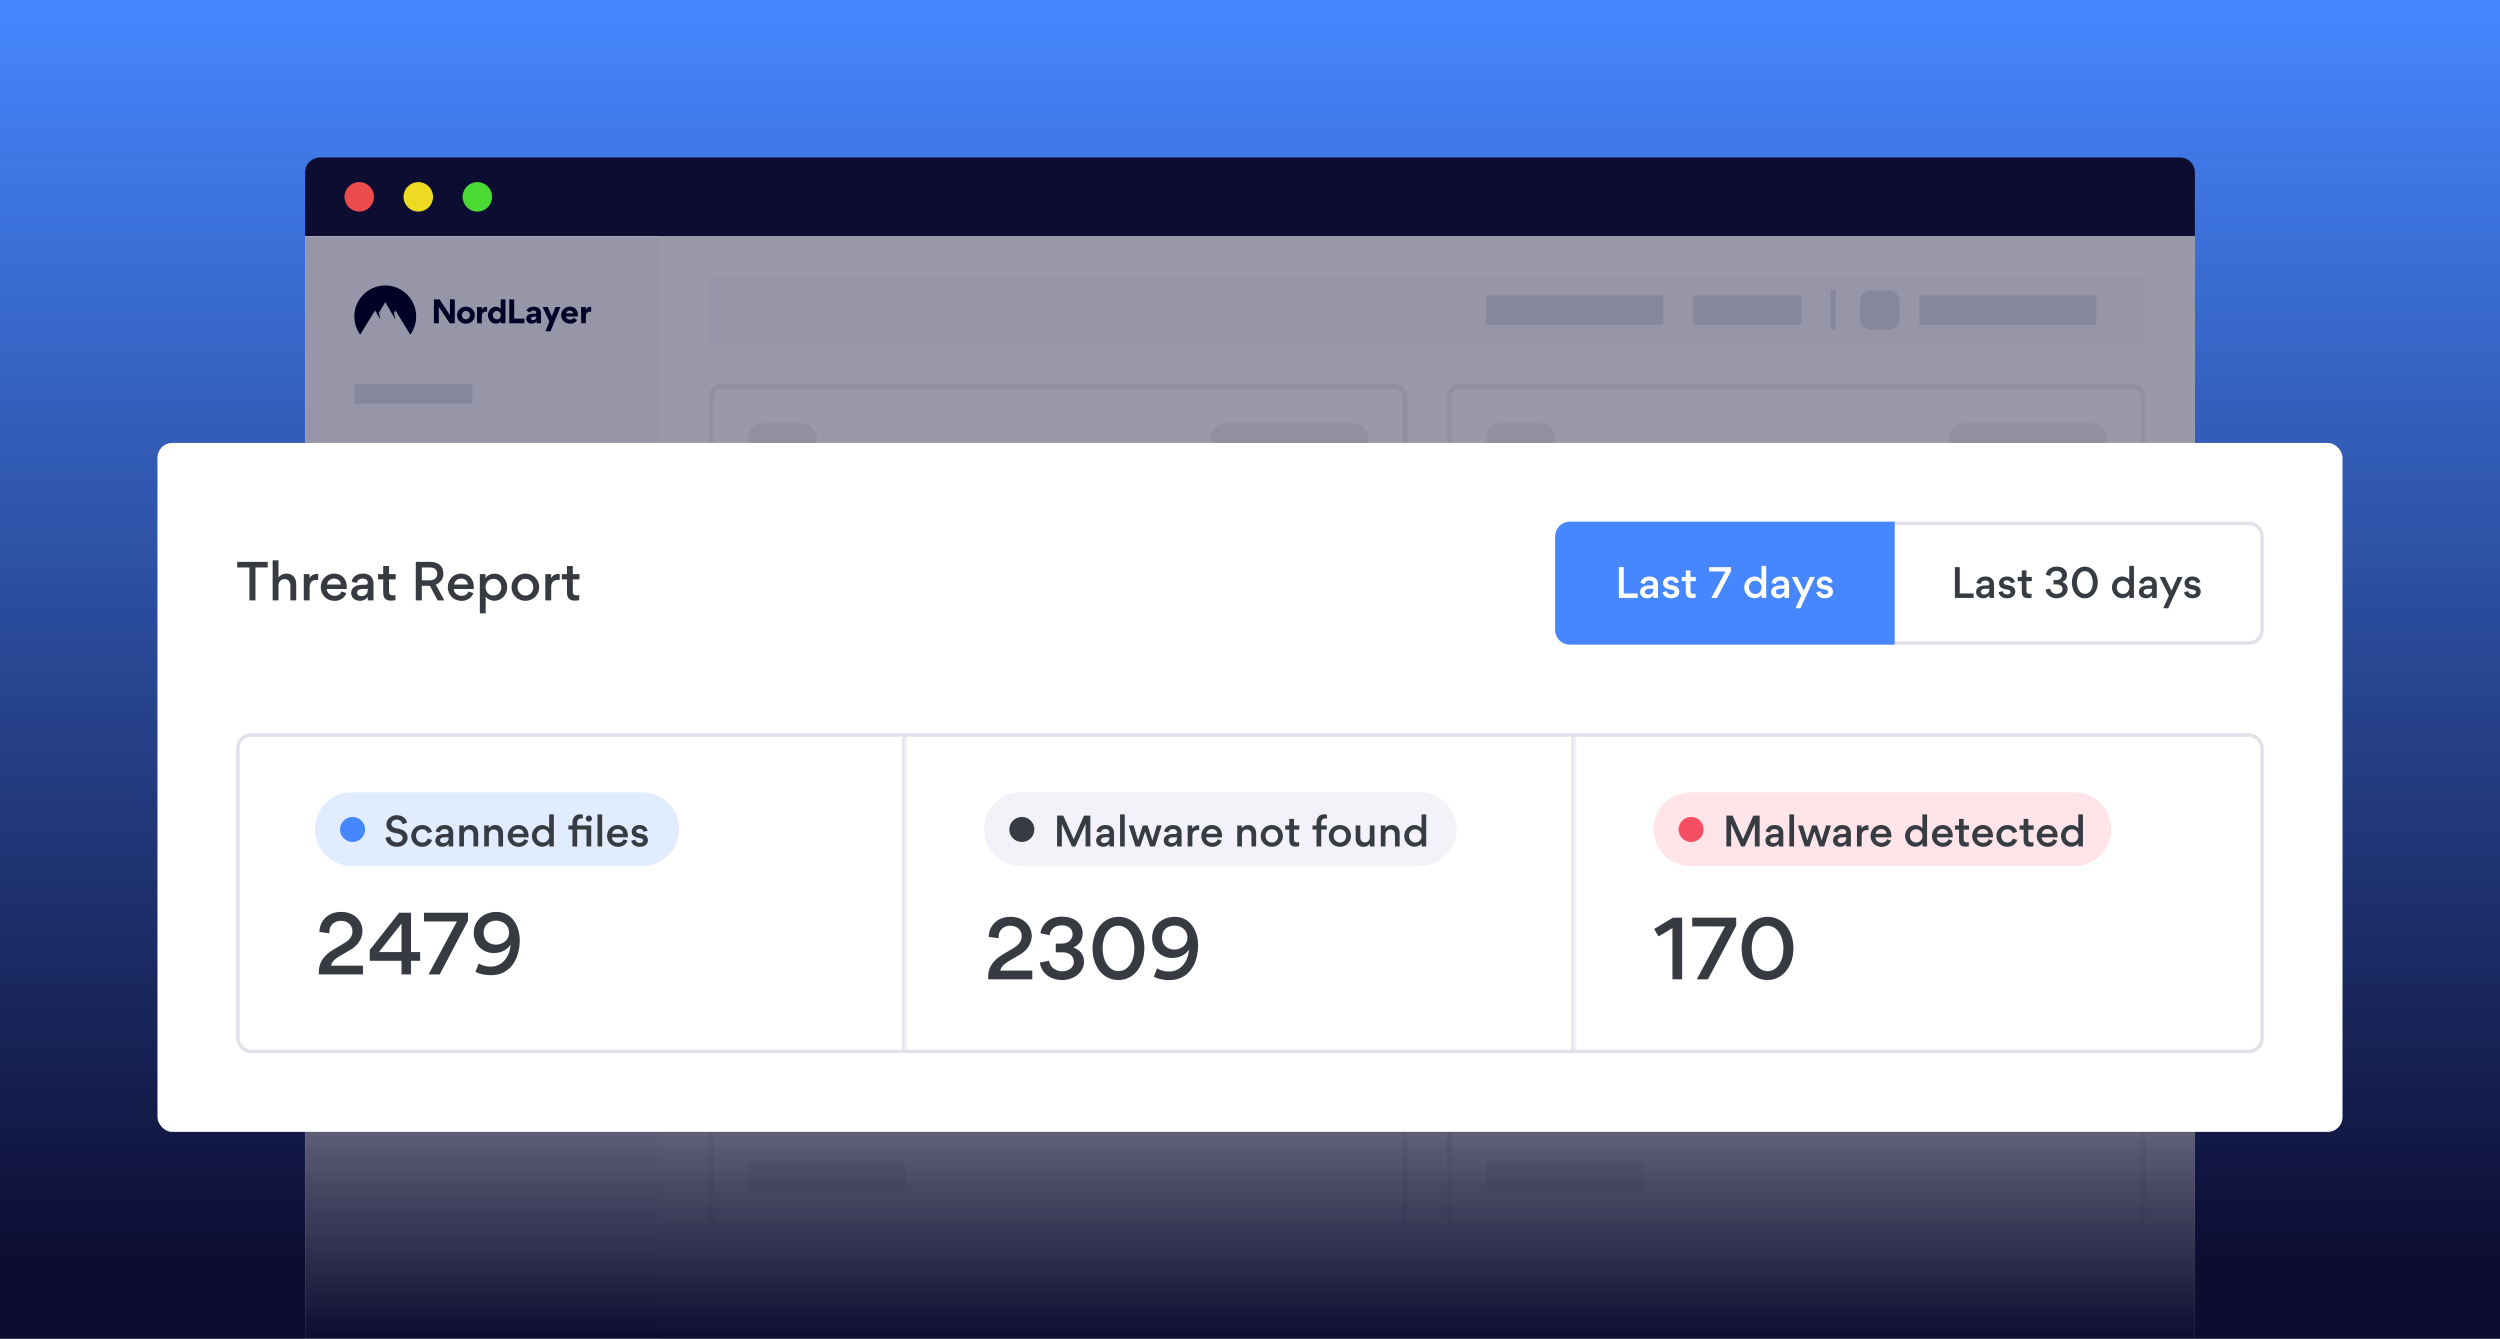
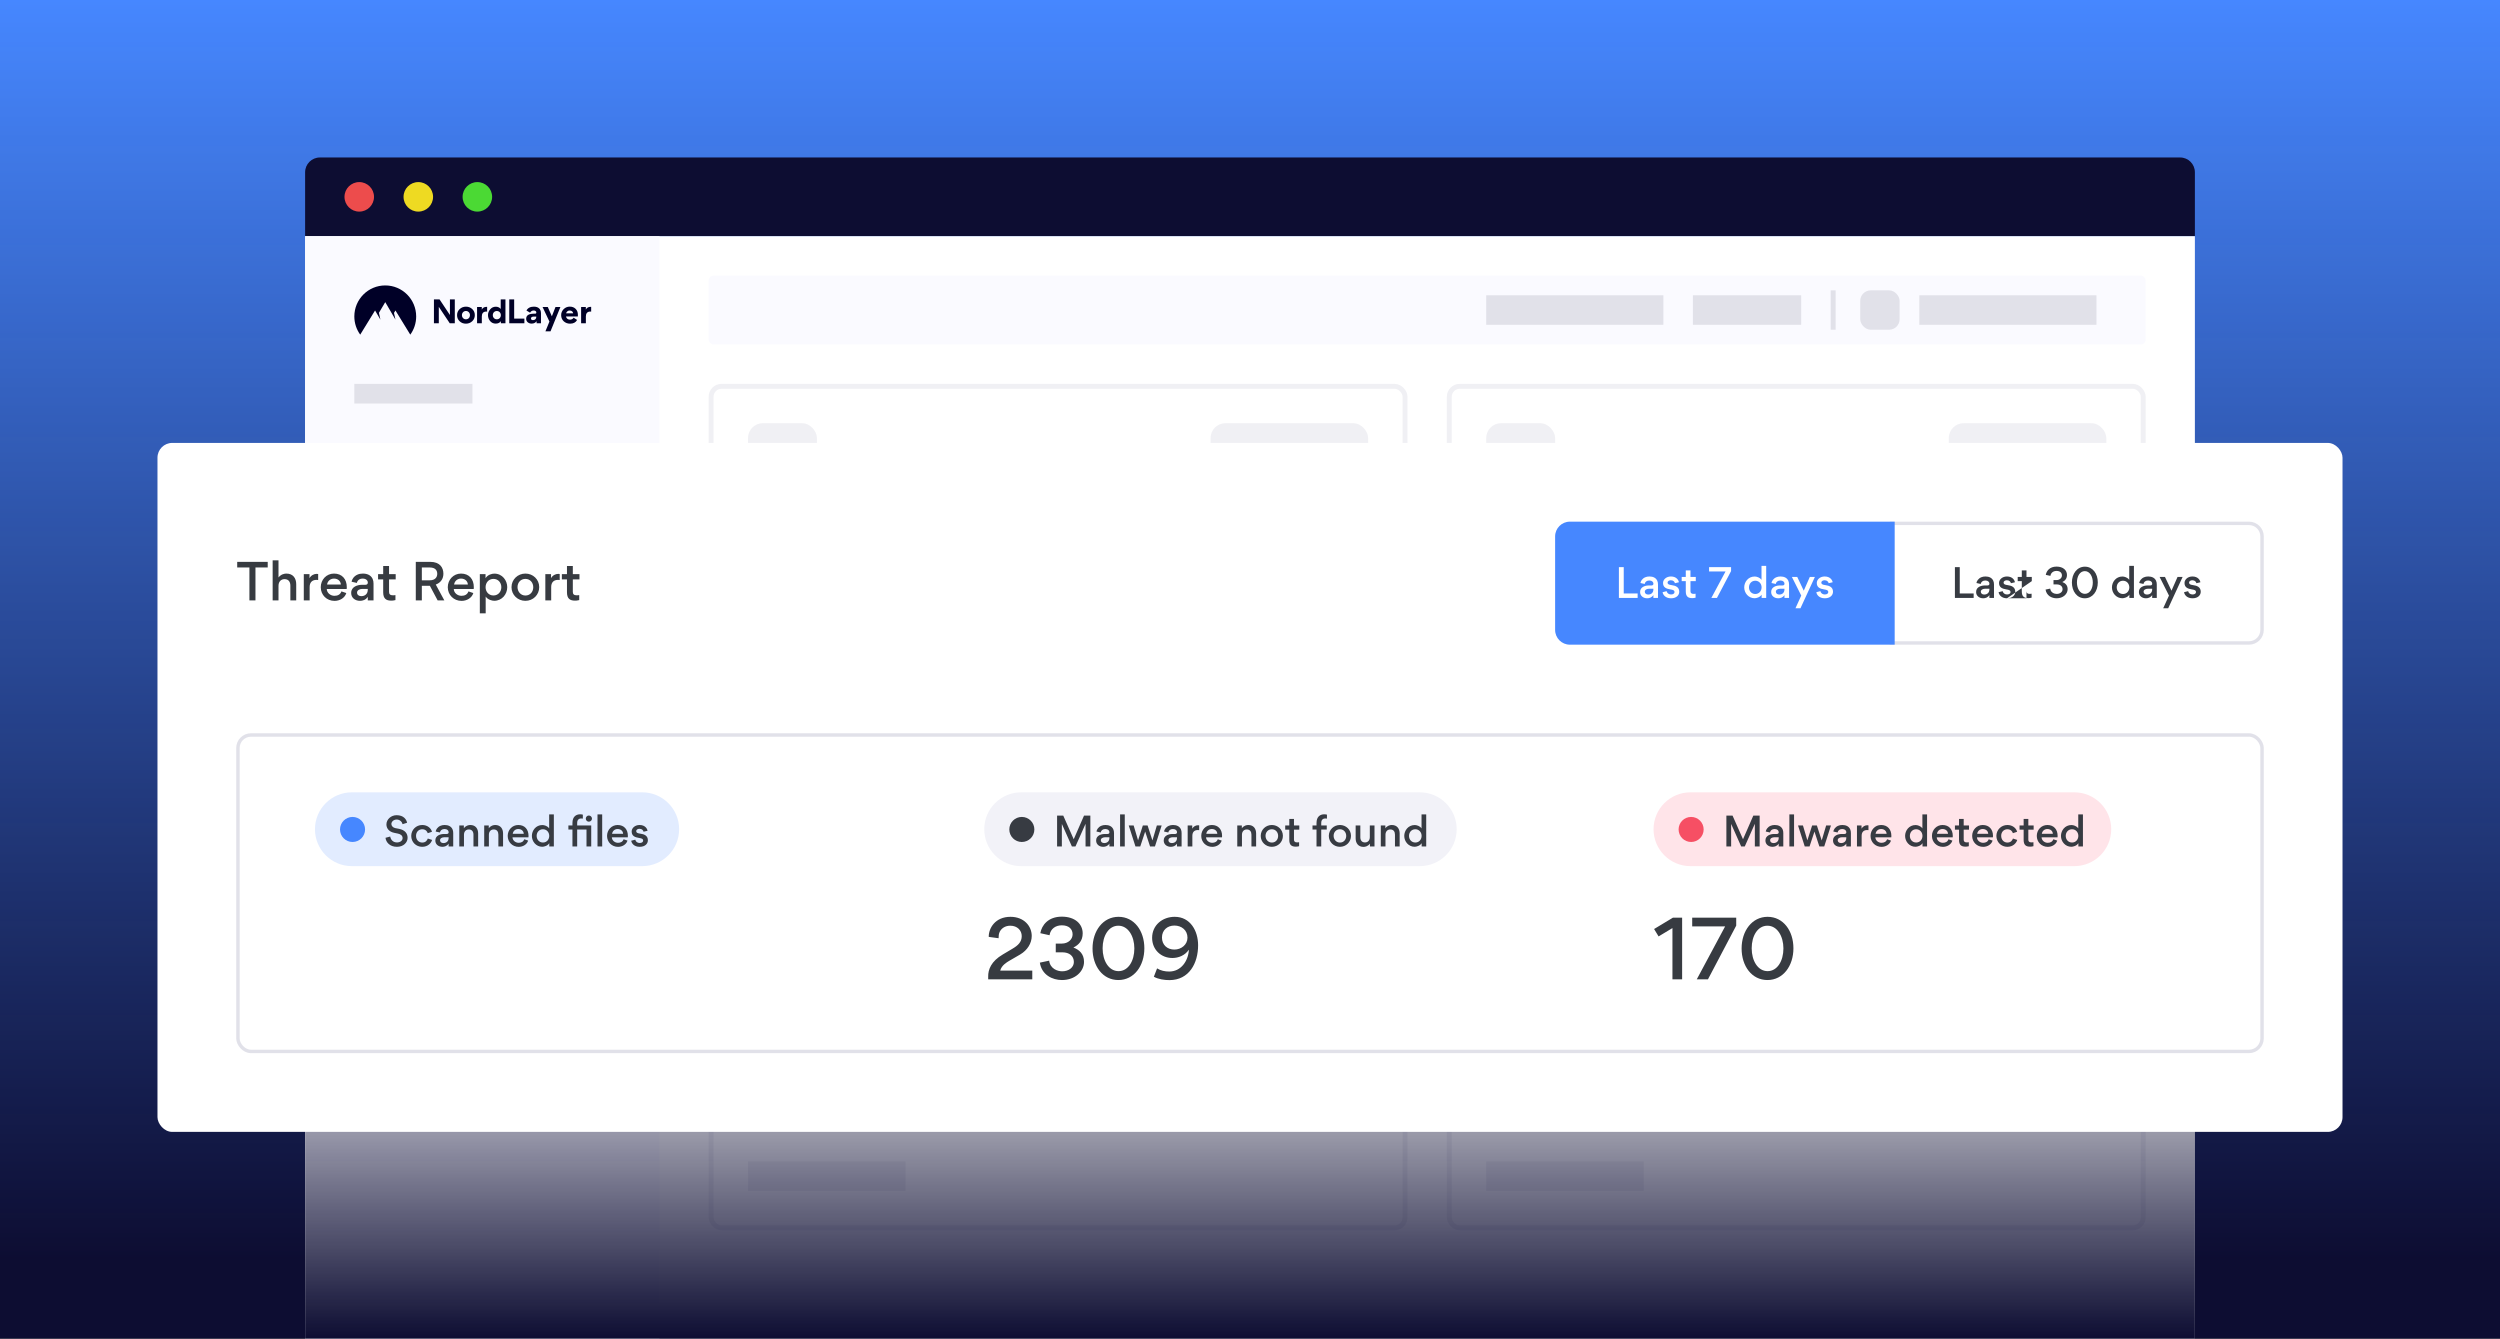
<svg xmlns="http://www.w3.org/2000/svg" width="508" height="272" viewBox="0 0 508 272" fill="none">
  <rect x="0" y="0" width="508" height="272" fill="#333333" stroke="none" />
  <g clip-path="url(#clip0_1778_3932)">
    <rect width="508" height="272" fill="#0D0D32" />
    <rect width="508" height="256" fill="url(#paint0_linear_1778_3932)" />
    <path d="M62 35C62 33.343 63.343 32 65 32H443C444.657 32 446 33.343 446 35V48H62V35Z" fill="#0D0D32" />
    <circle cx="73" cy="40" r="3" fill="#ED4C4C" />
    <circle cx="85" cy="40" r="3" fill="#EEDA22" />
    <circle cx="97" cy="40" r="3" fill="#4BD934" />
    <rect width="384" height="224" transform="translate(62 48)" fill="white" />
    <rect x="144" y="56" width="292" height="14" rx="1" fill="#FAFAFF" />
    <rect x="344" y="60" width="22" height="6" fill="#E1E1E9" />
    <rect x="390" y="60" width="36" height="6" fill="#E1E1E9" />
    <rect x="302" y="60" width="36" height="6" fill="#E1E1E9" />
    <line x1="372.5" y1="59" x2="372.5" y2="67" stroke="#E1E1E9" />
    <rect x="378" y="59" width="8" height="8" rx="2.129" fill="#E1E1E9" />
    <rect x="62" y="48" width="72" height="224" fill="#FAFAFF" />
    <path fill-rule="evenodd" clip-rule="evenodd" d="M124 93H72V92H124V93Z" fill="#E1E1E9" />
    <rect x="72" y="78" width="24" height="4" fill="#E1E1E9" />
    <rect x="72" y="103" width="52" height="4" fill="#E1E1E9" />
    <rect x="72" y="115.73" width="52" height="4" fill="#E1E1E9" />
    <rect x="72" y="128.46" width="52" height="4" fill="#E1E1E9" />
    <rect x="72" y="141.19" width="52" height="4" fill="#E1E1E9" />
    <rect x="72" y="153.92" width="52" height="4" fill="#E1E1E9" />
    <rect x="72" y="166.65" width="52" height="4" fill="#E1E1E9" />
    <rect x="72" y="179.38" width="52" height="4" fill="#E1E1E9" />
    <rect x="72" y="192.11" width="52" height="4" fill="#E1E1E9" />
    <path fill-rule="evenodd" clip-rule="evenodd" d="M73.196 68C72.444 66.961 72 65.683 72 64.301C72 60.821 74.813 58 78.283 58C81.754 58 84.567 60.821 84.567 64.301C84.567 65.683 84.123 66.961 83.371 68L80.353 63.086L80.061 63.579L80.357 64.951L78.283 61.393L77.001 63.565L77.299 64.951L76.212 63.088L73.196 68Z" fill="#000027" />
    <path d="M112.138 64.275L112.874 62.387H113.871L111.865 67.323H110.832L111.643 65.341L110.25 62.387H111.314L112.138 64.275ZM94.689 62.312C95.19 62.312 95.617 62.479 95.964 62.808C96.31 63.136 96.483 63.539 96.483 64.028C96.483 64.524 96.311 64.939 95.958 65.273C95.605 65.602 95.177 65.769 94.676 65.769C94.168 65.769 93.741 65.608 93.394 65.279C93.048 64.951 92.875 64.541 92.875 64.046C92.875 63.557 93.049 63.142 93.401 62.813C93.754 62.479 94.187 62.312 94.689 62.312ZM115.78 62.306C116.269 62.306 116.666 62.46 116.969 62.764C117.272 63.067 117.427 63.471 117.427 63.96C117.427 64.115 117.42 64.232 117.414 64.307C117.414 64.307 115.036 64.307 115.013 64.307C115.068 64.709 115.415 64.957 115.829 64.957C116.12 64.957 116.418 64.802 116.566 64.561L117.266 65.019C116.987 65.52 116.517 65.769 115.842 65.769C115.328 65.769 114.901 65.607 114.548 65.285C114.202 64.957 114.028 64.542 114.028 64.034C114.028 63.557 114.202 63.154 114.542 62.813C114.889 62.473 115.304 62.306 115.78 62.306ZM102.707 65.694H101.772V65.273H101.76C101.543 65.595 101.196 65.756 100.732 65.756C100.268 65.756 99.891 65.589 99.6 65.248C99.309 64.907 99.16 64.499 99.16 64.034C99.16 63.594 99.309 63.197 99.612 62.851C99.916 62.498 100.293 62.324 100.745 62.324C101.16 62.324 101.488 62.474 101.735 62.765H101.748V60.844H102.707V65.694ZM108.491 62.312C109.364 62.312 109.927 62.776 109.927 63.644V65.694H109.036V65.285L109.023 65.279C108.801 65.595 108.473 65.756 108.033 65.756C107.724 65.756 107.458 65.67 107.241 65.49C107.025 65.311 106.919 65.069 106.919 64.772V64.759C106.919 64.368 107.111 64.084 107.408 63.941C107.711 63.799 108.021 63.743 108.393 63.743H108.72C108.893 63.743 108.98 63.662 108.98 63.501C108.98 63.272 108.794 63.093 108.448 63.093C108.12 63.093 107.878 63.241 107.711 63.538L106.975 63.099C107.259 62.572 107.767 62.312 108.491 62.312ZM91.425 64.009V60.844H92.415V65.694H91.394L89.165 62.349V65.694H88.175V60.844H89.32L91.425 64.009ZM98.983 62.36V63.321C98.925 63.313 98.866 63.309 98.804 63.309C98.178 63.309 97.906 63.7 97.906 64.295V65.694H96.94V62.387H97.899V62.895H97.906C98.049 62.591 98.401 62.349 98.841 62.349C98.896 62.349 98.944 62.352 98.983 62.36ZM104.479 64.74H106.554V65.694H103.483V60.844H104.479V64.74ZM120.125 62.36V63.321C120.067 63.313 120.008 63.309 119.945 63.309C119.32 63.309 119.048 63.7 119.048 64.295V65.694H118.082V62.387H119.041V62.895H119.048C119.191 62.591 119.543 62.349 119.982 62.349C120.038 62.349 120.085 62.352 120.125 62.36ZM108.393 64.338C108.114 64.338 107.891 64.468 107.891 64.716C107.891 64.939 108.064 65.05 108.312 65.05C108.726 65.05 108.974 64.778 108.974 64.412V64.338H108.393ZM94.677 63.191C94.448 63.191 94.255 63.273 94.101 63.434C93.946 63.588 93.865 63.793 93.865 64.034C93.865 64.282 93.946 64.486 94.101 64.647C94.255 64.802 94.454 64.883 94.683 64.883C95.147 64.883 95.493 64.53 95.493 64.034C95.493 63.793 95.412 63.588 95.258 63.434C95.103 63.273 94.906 63.191 94.677 63.191ZM100.955 63.197C100.491 63.197 100.139 63.545 100.139 64.034C100.139 64.282 100.219 64.486 100.374 64.647C100.529 64.802 100.726 64.883 100.955 64.883C101.184 64.883 101.382 64.802 101.537 64.647C101.692 64.486 101.772 64.282 101.772 64.034C101.772 63.545 101.419 63.197 100.955 63.197ZM115.755 63.093C115.557 63.093 115.39 63.154 115.26 63.284C115.13 63.408 115.056 63.539 115.037 63.669H116.461C116.436 63.378 116.194 63.093 115.755 63.093Z" fill="#000027" />
    <g opacity="0.5">
      <rect x="144.5" y="78.5" width="141" height="81" rx="2.119" stroke="#E1E1E9" />
      <path d="M152 108H278" stroke="#E1E1E9" />
      <rect x="152" y="86" width="14" height="14" rx="3" fill="#E1E1E9" />
      <rect x="246" y="86" width="32" height="14" rx="3" fill="#E1E1E9" />
    </g>
    <g opacity="0.5">
      <rect x="294.5" y="78.5" width="141" height="81" rx="2.119" stroke="#E1E1E9" />
      <path d="M302 108H428" stroke="#E1E1E9" />
      <rect x="302" y="86" width="14" height="14" rx="3" fill="#E1E1E9" />
      <rect x="396" y="86" width="32" height="14" rx="3" fill="#E1E1E9" />
    </g>
    <g opacity="0.5">
      <rect x="144.5" y="168.5" width="141" height="81" rx="2.119" stroke="#E1E1E9" />
      <path d="M152 228H278" stroke="#E1E1E9" />
      <rect x="152" y="236" width="32" height="6" fill="#E1E1E9" />
    </g>
    <g opacity="0.5">
      <rect x="294.5" y="168.5" width="141" height="81" rx="2.119" stroke="#E1E1E9" />
      <path d="M302 228H428" stroke="#E1E1E9" />
      <rect x="302" y="236" width="32" height="6" fill="#E1E1E9" />
    </g>
-     <rect x="62" y="48" width="384" height="224" fill="#000027" fill-opacity="0.4" />
    <rect x="62" y="200" width="384" height="72" fill="url(#paint1_linear_1778_3932)" />
  </g>
  <rect x="32" y="90" width="444" height="140" rx="3" fill="white" />
  <rect x="48.35" y="149.35" width="411.3" height="64.3" rx="2.65" stroke="#E1E1E9" stroke-width="0.7" />
  <mask id="path-43-inside-1_1778_3932" fill="white">
-     <path d="M48 149H184V214H48V149Z" />
-   </mask>
+     </mask>
  <path d="M184 149H183.3V214H184H184.7V149H184Z" fill="#E1E1E9" mask="url(#path-43-inside-1_1778_3932)" />
  <mask id="path-45-inside-2_1778_3932" fill="white">
-     <path d="M184 149H320V214H184V149Z" />
-   </mask>
+     </mask>
  <path d="M320 149H319.3V214H320H320.7V149H320Z" fill="#E1E1E9" mask="url(#path-45-inside-2_1778_3932)" />
  <path d="M64 168.5C64 164.358 67.358 161 71.5 161H130.5C134.642 161 138 164.358 138 168.5C138 172.642 134.642 176 130.5 176H71.5C67.358 176 64 172.642 64 168.5Z" fill="#E2ECFF" />
  <path d="M74.183 168.545C74.183 169.951 73.043 171.091 71.637 171.091C70.231 171.091 69.092 169.951 69.092 168.545C69.092 167.14 70.231 166 71.637 166C73.043 166 74.183 167.14 74.183 168.545Z" fill="#4687FF" />
  <path d="M80.656 172.072C79.192 172.072 78.424 171.128 78.336 170.24L79.288 169.984C79.424 170.712 79.92 171.184 80.672 171.184C81.296 171.184 81.808 170.832 81.808 170.304C81.808 169.792 81.408 169.504 80.88 169.392L80.112 169.232C79.08 169.024 78.52 168.344 78.52 167.528C78.52 166.496 79.464 165.648 80.592 165.648C82.008 165.648 82.592 166.504 82.72 167.184L81.808 167.472C81.696 167.024 81.272 166.528 80.608 166.528C80 166.528 79.528 166.96 79.528 167.44C79.528 167.792 79.816 168.168 80.32 168.272L81.112 168.424C82.232 168.648 82.824 169.312 82.824 170.24C82.824 171.152 82.04 172.072 80.656 172.072ZM85.787 172.072C84.531 172.072 83.563 171.112 83.563 169.856C83.563 168.64 84.531 167.64 85.803 167.64C86.859 167.64 87.595 168.296 87.779 169.016L86.915 169.304C86.819 168.968 86.507 168.504 85.795 168.504C85.099 168.504 84.539 169.032 84.539 169.84C84.539 170.64 85.075 171.208 85.803 171.208C86.539 171.208 86.803 170.72 86.931 170.392L87.803 170.672C87.611 171.328 86.947 172.072 85.787 172.072ZM92.094 172H91.158V171.416C90.846 171.936 90.302 172.072 89.902 172.072C89.07 172.072 88.462 171.552 88.462 170.816V170.768C88.462 169.776 89.494 169.464 90.238 169.464H90.766C91.054 169.464 91.166 169.312 91.166 169.104C91.166 168.768 90.886 168.456 90.326 168.456C89.806 168.456 89.462 168.752 89.39 169.16L88.526 168.968C88.566 168.608 88.894 168.064 89.486 167.808C89.734 167.696 90.038 167.64 90.35 167.64C91.07 167.64 91.67 167.896 91.95 168.512C92.054 168.744 92.094 168.992 92.094 169.28V172ZM91.158 170.272V170.136H90.238C89.878 170.136 89.414 170.328 89.414 170.728C89.414 171.08 89.694 171.312 90.094 171.312C90.742 171.312 91.158 170.912 91.158 170.272ZM96.207 169.608C96.207 169 95.919 168.544 95.263 168.544C94.663 168.544 94.279 168.976 94.279 169.624V172H93.328V167.728H94.255V168.304C94.663 167.752 95.224 167.64 95.559 167.64C96.647 167.64 97.159 168.4 97.159 169.368V172H96.207V169.608ZM101.27 169.608C101.27 169 100.982 168.544 100.326 168.544C99.726 168.544 99.342 168.976 99.342 169.624V172H98.39V167.728H99.318V168.304C99.726 167.752 100.286 167.64 100.622 167.64C101.71 167.64 102.222 168.4 102.222 169.368V172H101.27V169.608ZM105.317 168.456C104.733 168.456 104.277 168.84 104.189 169.424H106.429C106.397 168.816 105.909 168.456 105.317 168.456ZM107.381 170.144H104.141C104.157 170.8 104.765 171.256 105.389 171.256C105.909 171.256 106.349 171.056 106.525 170.536L107.317 170.808C107.077 171.608 106.253 172.08 105.405 172.08C104.141 172.08 103.165 171.128 103.165 169.856C103.165 168.648 104.077 167.64 105.317 167.64C106.645 167.64 107.397 168.56 107.397 169.848C107.397 169.944 107.397 170.04 107.381 170.144ZM108.078 169.856C108.078 168.784 108.87 167.648 110.206 167.648C110.582 167.648 111.27 167.832 111.59 168.336V165.488H112.542V172H111.614V171.336C111.278 171.888 110.526 172.064 110.182 172.064C108.95 172.064 108.078 171.008 108.078 169.856ZM111.606 169.856C111.606 169.12 111.094 168.504 110.326 168.504C109.55 168.504 109.046 169.12 109.046 169.856C109.046 170.592 109.558 171.2 110.326 171.2C111.094 171.2 111.606 170.592 111.606 169.856ZM117.281 168.568V172H116.321V168.568H115.497V167.728H116.321V167.232C116.321 165.944 117.057 165.464 117.897 165.464C118.097 165.464 118.345 165.504 118.433 165.536V166.344C118.369 166.328 118.217 166.312 118.089 166.312C117.833 166.312 117.281 166.416 117.281 167.216V167.728H120.137V172H119.177V168.568H117.281ZM119.033 166.344C119.033 166 119.313 165.712 119.649 165.712C120.001 165.712 120.289 166 120.289 166.344C120.289 166.688 120.001 166.968 119.649 166.968C119.313 166.968 119.033 166.688 119.033 166.344ZM122.365 172H121.413V165.488H122.365V172ZM125.504 168.456C124.92 168.456 124.464 168.84 124.376 169.424H126.616C126.584 168.816 126.096 168.456 125.504 168.456ZM127.568 170.144H124.328C124.344 170.8 124.952 171.256 125.576 171.256C126.096 171.256 126.536 171.056 126.712 170.536L127.504 170.808C127.264 171.608 126.44 172.08 125.592 172.08C124.328 172.08 123.352 171.128 123.352 169.856C123.352 168.648 124.264 167.64 125.504 167.64C126.832 167.64 127.584 168.56 127.584 169.848C127.584 169.944 127.584 170.04 127.568 170.144ZM129.978 172.072C128.802 172.072 128.322 171.312 128.266 170.832L129.09 170.624C129.162 170.992 129.49 171.296 129.978 171.296C130.426 171.296 130.69 171.096 130.69 170.8C130.69 170.464 130.434 170.36 129.826 170.264C129.05 170.136 128.354 169.896 128.354 168.952C128.354 168.272 129.01 167.64 129.962 167.64C131.09 167.64 131.522 168.392 131.578 168.816L130.77 169.008C130.698 168.72 130.466 168.408 129.93 168.408C129.594 168.408 129.274 168.6 129.274 168.872C129.274 169.216 129.538 169.32 130.114 169.4C130.914 169.504 131.65 169.808 131.65 170.744C131.65 171.416 131.114 172.072 129.978 172.072Z" fill="#373B42" />
-   <path d="M64.8 197.456C64.768 196.032 65.392 194.336 67.776 192.944L69.712 191.792C70.864 191.12 71.616 190.416 71.616 189.216C71.616 188.08 70.736 187.104 69.296 187.104C68.224 187.104 67.504 187.648 67.152 188.32C66.944 188.736 66.912 189.216 66.912 189.648L64.912 189.376C64.88 187.6 66.24 185.296 69.328 185.296C72.064 185.296 73.648 187.168 73.648 189.184C73.648 190.672 72.768 192.08 71.312 192.944L69.024 194.272C68.576 194.544 67.504 195.168 67.248 196.224H73.76V198H64.8V197.456ZM81.585 195.232H75.137V193.04L81.105 185.472H83.521V193.456H85.377V195.232H83.521V198H81.585V195.232ZM81.585 187.664L76.993 193.456H81.585V187.664ZM86.151 187.248V185.472H95.096V187.088L89.352 198H87.079L92.84 187.248H86.151ZM99.739 196.416C102.139 196.416 103.595 194.288 103.739 192.016H103.707C102.939 193.136 101.643 193.664 100.379 193.664C98.091 193.664 96.267 191.984 96.267 189.568C96.267 186.976 98.379 185.296 100.859 185.296C104.027 185.296 105.611 188.16 105.611 191.072C105.611 194.704 103.803 198.16 99.771 198.16C98.779 198.16 97.515 197.984 96.619 197.472L97.275 195.776C98.027 196.24 98.859 196.416 99.739 196.416ZM100.795 191.952C102.171 191.952 103.451 190.976 103.451 189.536C103.451 188.016 102.251 187.072 100.795 187.072C99.355 187.072 98.267 188.016 98.267 189.504C98.267 190.992 99.323 191.952 100.795 191.952Z" fill="#373B41" />
  <path d="M336 168.5C336 164.358 339.358 161 343.5 161H421.5C425.642 161 429 164.358 429 168.5C429 172.642 425.642 176 421.5 176H343.5C339.358 176 336 172.642 336 168.5Z" fill="#FFE4E9" />
  <path d="M346.183 168.545C346.183 169.951 345.043 171.091 343.637 171.091C342.231 171.091 341.092 169.951 341.092 168.545C341.092 167.14 342.231 166 343.637 166C345.043 166 346.183 167.14 346.183 168.545Z" fill="#F64F64" />
  <path d="M357.56 172H356.584V167.432H356.568L354.536 172H353.808L351.784 167.456H351.768V172H350.8V165.736H352.056L354.176 170.528H354.184L356.272 165.736H357.56V172ZM362.367 172H361.431V171.416C361.119 171.936 360.575 172.072 360.175 172.072C359.343 172.072 358.735 171.552 358.735 170.816V170.768C358.735 169.776 359.767 169.464 360.511 169.464H361.039C361.327 169.464 361.439 169.312 361.439 169.104C361.439 168.768 361.159 168.456 360.599 168.456C360.079 168.456 359.735 168.752 359.663 169.16L358.799 168.968C358.839 168.608 359.167 168.064 359.759 167.808C360.007 167.696 360.311 167.64 360.623 167.64C361.343 167.64 361.943 167.896 362.223 168.512C362.327 168.744 362.367 168.992 362.367 169.28V172ZM361.431 170.272V170.136H360.511C360.151 170.136 359.687 170.328 359.687 170.728C359.687 171.08 359.967 171.312 360.367 171.312C361.015 171.312 361.431 170.912 361.431 170.272ZM364.553 172H363.601V165.488H364.553V172ZM370.18 170.752L371.076 167.728H372.052L370.684 172H369.692L368.708 169H368.692L367.7 172H366.724L365.356 167.728H366.356L367.252 170.744H367.26L368.228 167.728H369.188L370.164 170.752H370.18ZM376.102 172H375.166V171.416C374.854 171.936 374.31 172.072 373.91 172.072C373.078 172.072 372.47 171.552 372.47 170.816V170.768C372.47 169.776 373.502 169.464 374.246 169.464H374.774C375.062 169.464 375.174 169.312 375.174 169.104C375.174 168.768 374.894 168.456 374.334 168.456C373.814 168.456 373.47 168.752 373.398 169.16L372.534 168.968C372.574 168.608 372.902 168.064 373.494 167.808C373.742 167.696 374.046 167.64 374.358 167.64C375.078 167.64 375.678 167.896 375.958 168.512C376.062 168.744 376.102 168.992 376.102 169.28V172ZM375.166 170.272V170.136H374.246C373.886 170.136 373.422 170.328 373.422 170.728C373.422 171.08 373.702 171.312 374.102 171.312C374.75 171.312 375.166 170.912 375.166 170.272ZM379.671 168.688C379.591 168.672 379.415 168.664 379.399 168.664C378.671 168.664 378.287 169.096 378.287 169.832V172H377.335V167.728H378.263V168.384C378.527 167.92 378.991 167.688 379.439 167.688C379.471 167.688 379.599 167.696 379.671 167.712V168.688ZM382.246 168.456C381.662 168.456 381.206 168.84 381.118 169.424H383.358C383.326 168.816 382.838 168.456 382.246 168.456ZM384.31 170.144H381.07C381.086 170.8 381.694 171.256 382.318 171.256C382.838 171.256 383.278 171.056 383.454 170.536L384.246 170.808C384.006 171.608 383.182 172.08 382.334 172.08C381.07 172.08 380.094 171.128 380.094 169.856C380.094 168.648 381.006 167.64 382.246 167.64C383.574 167.64 384.326 168.56 384.326 169.848C384.326 169.944 384.326 170.04 384.31 170.144ZM387.117 169.856C387.117 168.784 387.909 167.648 389.245 167.648C389.621 167.648 390.309 167.832 390.629 168.336V165.488H391.581V172H390.653V171.336C390.317 171.888 389.565 172.064 389.221 172.064C387.989 172.064 387.117 171.008 387.117 169.856ZM390.645 169.856C390.645 169.12 390.133 168.504 389.365 168.504C388.589 168.504 388.085 169.12 388.085 169.856C388.085 170.592 388.597 171.2 389.365 171.2C390.133 171.2 390.645 170.592 390.645 169.856ZM394.723 168.456C394.139 168.456 393.683 168.84 393.595 169.424H395.835C395.803 168.816 395.315 168.456 394.723 168.456ZM396.787 170.144H393.547C393.563 170.8 394.171 171.256 394.795 171.256C395.315 171.256 395.755 171.056 395.931 170.536L396.723 170.808C396.483 171.608 395.659 172.08 394.811 172.08C393.547 172.08 392.571 171.128 392.571 169.856C392.571 168.648 393.483 167.64 394.723 167.64C396.051 167.64 396.803 168.56 396.803 169.848C396.803 169.944 396.803 170.04 396.787 170.144ZM400.103 168.584H399.023V170.624C399.023 170.992 399.207 171.176 399.679 171.176C399.767 171.176 399.887 171.168 400.063 171.144V171.952C399.807 172.032 399.503 172.04 399.383 172.04C398.543 172.04 398.071 171.712 398.071 170.672V168.584H397.239V167.728H398.071V166.408H399.023V167.728H400.103V168.584ZM402.895 168.456C402.311 168.456 401.855 168.84 401.767 169.424H404.007C403.975 168.816 403.487 168.456 402.895 168.456ZM404.959 170.144H401.719C401.735 170.8 402.343 171.256 402.967 171.256C403.487 171.256 403.927 171.056 404.103 170.536L404.895 170.808C404.655 171.608 403.831 172.08 402.983 172.08C401.719 172.08 400.743 171.128 400.743 169.856C400.743 168.648 401.655 167.64 402.895 167.64C404.223 167.64 404.975 168.56 404.975 169.848C404.975 169.944 404.975 170.04 404.959 170.144ZM407.889 172.072C406.633 172.072 405.665 171.112 405.665 169.856C405.665 168.64 406.633 167.64 407.905 167.64C408.961 167.64 409.697 168.296 409.881 169.016L409.017 169.304C408.921 168.968 408.609 168.504 407.897 168.504C407.201 168.504 406.641 169.032 406.641 169.84C406.641 170.64 407.177 171.208 407.905 171.208C408.641 171.208 408.905 170.72 409.033 170.392L409.905 170.672C409.713 171.328 409.049 172.072 407.889 172.072ZM413.236 168.584H412.156V170.624C412.156 170.992 412.34 171.176 412.812 171.176C412.9 171.176 413.02 171.168 413.196 171.144V171.952C412.94 172.032 412.636 172.04 412.516 172.04C411.676 172.04 411.204 171.712 411.204 170.672V168.584H410.372V167.728H411.204V166.408H412.156V167.728H413.236V168.584ZM416.027 168.456C415.443 168.456 414.987 168.84 414.899 169.424H417.139C417.107 168.816 416.619 168.456 416.027 168.456ZM418.091 170.144H414.851C414.867 170.8 415.475 171.256 416.099 171.256C416.619 171.256 417.059 171.056 417.235 170.536L418.027 170.808C417.787 171.608 416.963 172.08 416.115 172.08C414.851 172.08 413.875 171.128 413.875 169.856C413.875 168.648 414.787 167.64 416.027 167.64C417.355 167.64 418.107 168.56 418.107 169.848C418.107 169.944 418.107 170.04 418.091 170.144ZM418.789 169.856C418.789 168.784 419.581 167.648 420.917 167.648C421.293 167.648 421.981 167.832 422.301 168.336V165.488H423.253V172H422.325V171.336C421.989 171.888 421.237 172.064 420.893 172.064C419.661 172.064 418.789 171.008 418.789 169.856ZM422.317 169.856C422.317 169.12 421.805 168.504 421.037 168.504C420.261 168.504 419.757 169.12 419.757 169.856C419.757 170.592 420.269 171.2 421.037 171.2C421.805 171.2 422.317 170.592 422.317 169.856Z" fill="#373B42" />
  <path d="M337.024 190.28L336.112 188.776L339.936 186.472H341.808V199H339.84V188.584L337.024 190.28ZM343.855 188.248V186.472H352.799V188.088L347.055 199H344.783L350.543 188.248H343.855ZM359.143 199.144C355.975 199.144 353.895 196.328 353.895 192.728C353.895 189.144 356.023 186.296 359.175 186.296C362.343 186.296 364.423 189.112 364.423 192.696C364.423 196.296 362.311 199.144 359.143 199.144ZM359.143 188.104C357.159 188.104 355.943 190.168 355.943 192.696C355.943 195.224 357.191 197.336 359.175 197.336C361.159 197.336 362.391 195.256 362.391 192.728C362.391 190.232 361.127 188.104 359.143 188.104Z" fill="#373B41" />
  <path d="M200 168.5C200 164.358 203.358 161 207.5 161H288.5C292.642 161 296 164.358 296 168.5C296 172.642 292.642 176 288.5 176H207.5C203.358 176 200 172.642 200 168.5Z" fill="#F2F2F8" />
  <path d="M210.183 168.545C210.183 169.951 209.043 171.091 207.637 171.091C206.231 171.091 205.092 169.951 205.092 168.545C205.092 167.14 206.231 166 207.637 166C209.043 166 210.183 167.14 210.183 168.545Z" fill="#373B42" />
  <path d="M221.56 172H220.584V167.432H220.568L218.536 172H217.808L215.784 167.456H215.768V172H214.8V165.736H216.056L218.176 170.528H218.184L220.272 165.736H221.56V172ZM226.367 172H225.431V171.416C225.119 171.936 224.575 172.072 224.175 172.072C223.343 172.072 222.735 171.552 222.735 170.816V170.768C222.735 169.776 223.767 169.464 224.511 169.464H225.039C225.327 169.464 225.439 169.312 225.439 169.104C225.439 168.768 225.159 168.456 224.599 168.456C224.079 168.456 223.735 168.752 223.663 169.16L222.799 168.968C222.839 168.608 223.167 168.064 223.759 167.808C224.007 167.696 224.311 167.64 224.623 167.64C225.343 167.64 225.943 167.896 226.223 168.512C226.327 168.744 226.367 168.992 226.367 169.28V172ZM225.431 170.272V170.136H224.511C224.151 170.136 223.687 170.328 223.687 170.728C223.687 171.08 223.967 171.312 224.367 171.312C225.015 171.312 225.431 170.912 225.431 170.272ZM228.553 172H227.601V165.488H228.553V172ZM234.18 170.752L235.076 167.728H236.052L234.684 172H233.692L232.708 169H232.692L231.7 172H230.724L229.356 167.728H230.356L231.252 170.744H231.26L232.228 167.728H233.188L234.164 170.752H234.18ZM240.102 172H239.166V171.416C238.854 171.936 238.31 172.072 237.91 172.072C237.078 172.072 236.47 171.552 236.47 170.816V170.768C236.47 169.776 237.502 169.464 238.246 169.464H238.774C239.062 169.464 239.174 169.312 239.174 169.104C239.174 168.768 238.894 168.456 238.334 168.456C237.814 168.456 237.47 168.752 237.398 169.16L236.534 168.968C236.574 168.608 236.902 168.064 237.494 167.808C237.742 167.696 238.046 167.64 238.358 167.64C239.078 167.64 239.678 167.896 239.958 168.512C240.062 168.744 240.102 168.992 240.102 169.28V172ZM239.166 170.272V170.136H238.246C237.886 170.136 237.422 170.328 237.422 170.728C237.422 171.08 237.702 171.312 238.102 171.312C238.75 171.312 239.166 170.912 239.166 170.272ZM243.671 168.688C243.591 168.672 243.415 168.664 243.399 168.664C242.671 168.664 242.287 169.096 242.287 169.832V172H241.335V167.728H242.263V168.384C242.527 167.92 242.991 167.688 243.439 167.688C243.471 167.688 243.599 167.696 243.671 167.712V168.688ZM246.246 168.456C245.662 168.456 245.206 168.84 245.118 169.424H247.358C247.326 168.816 246.838 168.456 246.246 168.456ZM248.31 170.144H245.07C245.086 170.8 245.694 171.256 246.318 171.256C246.838 171.256 247.278 171.056 247.454 170.536L248.246 170.808C248.006 171.608 247.182 172.08 246.334 172.08C245.07 172.08 244.094 171.128 244.094 169.856C244.094 168.648 245.006 167.64 246.246 167.64C247.574 167.64 248.326 168.56 248.326 169.848C248.326 169.944 248.326 170.04 248.31 170.144ZM254.293 169.608C254.293 169 254.005 168.544 253.349 168.544C252.749 168.544 252.365 168.976 252.365 169.624V172H251.413V167.728H252.341V168.304C252.749 167.752 253.309 167.64 253.645 167.64C254.733 167.64 255.245 168.4 255.245 169.368V172H254.293V169.608ZM256.18 169.856C256.18 168.592 257.204 167.64 258.444 167.64C259.668 167.64 260.684 168.584 260.684 169.84C260.684 171.104 259.692 172.072 258.436 172.072C257.204 172.072 256.18 171.12 256.18 169.856ZM257.156 169.84C257.156 170.568 257.668 171.208 258.444 171.208C259.22 171.208 259.716 170.592 259.716 169.856C259.716 169.12 259.212 168.504 258.436 168.504C257.668 168.504 257.156 169.104 257.156 169.84ZM264.017 168.584H262.937V170.624C262.937 170.992 263.121 171.176 263.593 171.176C263.681 171.176 263.801 171.168 263.977 171.144V171.952C263.721 172.032 263.417 172.04 263.297 172.04C262.457 172.04 261.985 171.712 261.985 170.672V168.584H261.153V167.728H261.985V166.408H262.937V167.728H264.017V168.584ZM268.476 172H267.516V168.568H266.7V167.728H267.516V167.232C267.516 165.944 268.252 165.464 269.092 165.464C269.292 165.464 269.54 165.504 269.636 165.536V166.344C269.564 166.328 269.412 166.312 269.292 166.312C269.028 166.312 268.476 166.416 268.476 167.216V167.728H269.596V168.568H268.476V172ZM270.016 169.856C270.016 168.592 271.04 167.64 272.28 167.64C273.504 167.64 274.52 168.584 274.52 169.84C274.52 171.104 273.528 172.072 272.272 172.072C271.04 172.072 270.016 171.12 270.016 169.856ZM270.992 169.84C270.992 170.568 271.504 171.208 272.28 171.208C273.056 171.208 273.552 170.592 273.552 169.856C273.552 169.12 273.048 168.504 272.272 168.504C271.504 168.504 270.992 169.104 270.992 169.84ZM276.419 170.12C276.419 170.728 276.707 171.184 277.363 171.184C277.963 171.184 278.347 170.752 278.347 170.104V167.728H279.299V172H278.371V171.424C277.963 171.976 277.403 172.088 277.067 172.088C275.995 172.088 275.467 171.328 275.467 170.352V167.728H276.419V170.12ZM283.458 169.608C283.458 169 283.17 168.544 282.514 168.544C281.914 168.544 281.53 168.976 281.53 169.624V172H280.578V167.728H281.506V168.304C281.914 167.752 282.474 167.64 282.81 167.64C283.898 167.64 284.41 168.4 284.41 169.368V172H283.458V169.608ZM285.344 169.856C285.344 168.784 286.136 167.648 287.472 167.648C287.848 167.648 288.536 167.832 288.856 168.336V165.488H289.808V172H288.88V171.336C288.544 171.888 287.792 172.064 287.448 172.064C286.216 172.064 285.344 171.008 285.344 169.856ZM288.872 169.856C288.872 169.12 288.36 168.504 287.592 168.504C286.816 168.504 286.312 169.12 286.312 169.856C286.312 170.592 286.824 171.2 287.592 171.2C288.36 171.2 288.872 170.592 288.872 169.856Z" fill="#373B42" />
  <path d="M200.8 198.456C200.768 197.032 201.392 195.336 203.776 193.944L205.712 192.792C206.864 192.12 207.616 191.416 207.616 190.216C207.616 189.08 206.736 188.104 205.296 188.104C204.224 188.104 203.504 188.648 203.152 189.32C202.944 189.736 202.912 190.216 202.912 190.648L200.912 190.376C200.88 188.6 202.24 186.296 205.328 186.296C208.064 186.296 209.648 188.168 209.648 190.184C209.648 191.672 208.768 193.08 207.312 193.944L205.024 195.272C204.576 195.544 203.504 196.168 203.248 197.224H209.76V199H200.8V198.456ZM220.273 195.448C220.273 197.384 218.465 199.144 215.793 199.144C213.841 199.144 211.681 198.104 211.297 195.608L213.185 195.208C213.409 196.888 214.913 197.368 215.841 197.368C217.169 197.368 218.209 196.584 218.209 195.48C218.209 194.248 217.281 193.512 215.873 193.512H214.529V191.736H215.761C217.057 191.736 217.953 190.872 217.953 189.864C217.953 188.776 217.185 188.024 215.761 188.024C214.529 188.024 213.473 188.696 213.265 190.04L211.393 189.624C211.681 187.992 212.993 186.264 215.761 186.264C218.449 186.264 220.001 187.752 220.001 189.656C220.001 191.192 219.169 192.024 218.113 192.536C219.329 193 220.273 193.848 220.273 195.448ZM227.252 199.144C224.084 199.144 222.004 196.328 222.004 192.728C222.004 189.144 224.132 186.296 227.284 186.296C230.452 186.296 232.532 189.112 232.532 192.696C232.532 196.296 230.42 199.144 227.252 199.144ZM227.252 188.104C225.268 188.104 224.052 190.168 224.052 192.696C224.052 195.224 225.3 197.336 227.284 197.336C229.268 197.336 230.5 195.256 230.5 192.728C230.5 190.232 229.236 188.104 227.252 188.104ZM237.583 197.416C239.983 197.416 241.439 195.288 241.583 193.016H241.551C240.783 194.136 239.487 194.664 238.223 194.664C235.935 194.664 234.111 192.984 234.111 190.568C234.111 187.976 236.223 186.296 238.703 186.296C241.871 186.296 243.455 189.16 243.455 192.072C243.455 195.704 241.647 199.16 237.615 199.16C236.623 199.16 235.359 198.984 234.463 198.472L235.119 196.776C235.871 197.24 236.703 197.416 237.583 197.416ZM238.639 192.952C240.015 192.952 241.295 191.976 241.295 190.536C241.295 189.016 240.095 188.072 238.639 188.072C237.199 188.072 236.111 189.016 236.111 190.504C236.111 191.992 237.167 192.952 238.639 192.952Z" fill="#373B41" />
  <path d="M50.68 115.31H48.2V114.17H54.4V115.31H51.91V122H50.68V115.31ZM59.002 119.01C59.002 118.25 58.642 117.68 57.822 117.68C57.072 117.68 56.592 118.22 56.592 119.03V122H55.402V113.86H56.592V117.34C57.102 116.69 57.772 116.55 58.192 116.55C59.552 116.55 60.192 117.5 60.192 118.71V122H59.002V119.01ZM64.65 117.86C64.55 117.84 64.33 117.83 64.31 117.83C63.4 117.83 62.92 118.37 62.92 119.29V122H61.73V116.66H62.89V117.48C63.22 116.9 63.8 116.61 64.36 116.61C64.4 116.61 64.56 116.62 64.65 116.64V117.86ZM67.868 117.57C67.138 117.57 66.568 118.05 66.458 118.78H69.258C69.218 118.02 68.608 117.57 67.868 117.57ZM70.448 119.68H66.398C66.418 120.5 67.178 121.07 67.958 121.07C68.608 121.07 69.158 120.82 69.378 120.17L70.368 120.51C70.068 121.51 69.038 122.1 67.978 122.1C66.398 122.1 65.178 120.91 65.178 119.32C65.178 117.81 66.318 116.55 67.868 116.55C69.528 116.55 70.468 117.7 70.468 119.31C70.468 119.43 70.468 119.55 70.448 119.68ZM75.901 122H74.731V121.27C74.341 121.92 73.661 122.09 73.161 122.09C72.121 122.09 71.361 121.44 71.361 120.52V120.46C71.361 119.22 72.651 118.83 73.581 118.83H74.241C74.601 118.83 74.741 118.64 74.741 118.38C74.741 117.96 74.391 117.57 73.691 117.57C73.041 117.57 72.611 117.94 72.521 118.45L71.441 118.21C71.491 117.76 71.901 117.08 72.641 116.76C72.951 116.62 73.331 116.55 73.721 116.55C74.621 116.55 75.371 116.87 75.721 117.64C75.851 117.93 75.901 118.24 75.901 118.6V122ZM74.731 119.84V119.67H73.581C73.131 119.67 72.551 119.91 72.551 120.41C72.551 120.85 72.901 121.14 73.401 121.14C74.211 121.14 74.731 120.64 74.731 119.84ZM80.404 117.73H79.054V120.28C79.054 120.74 79.284 120.97 79.874 120.97C79.984 120.97 80.134 120.96 80.354 120.93V121.94C80.034 122.04 79.654 122.05 79.504 122.05C78.454 122.05 77.864 121.64 77.864 120.34V117.73H76.824V116.66H77.864V115.01H79.054V116.66H80.404V117.73ZM85.718 119.03V122H84.488V114.17H87.428C89.398 114.17 90.098 115.36 90.098 116.58C90.098 117.58 89.578 118.41 88.548 118.78L90.288 122H88.928L87.348 119.03H85.718ZM87.298 117.92C88.488 117.92 88.848 117.22 88.848 116.61C88.848 116.02 88.578 115.31 87.298 115.31H85.718V117.92H87.298ZM93.679 117.57C92.949 117.57 92.379 118.05 92.269 118.78H95.069C95.029 118.02 94.419 117.57 93.679 117.57ZM96.259 119.68H92.209C92.229 120.5 92.989 121.07 93.769 121.07C94.419 121.07 94.969 120.82 95.189 120.17L96.179 120.51C95.879 121.51 94.849 122.1 93.789 122.1C92.209 122.1 90.989 120.91 90.989 119.32C90.989 117.81 92.129 116.55 93.679 116.55C95.339 116.55 96.279 117.7 96.279 119.31C96.279 119.43 96.279 119.55 96.259 119.68ZM103.071 119.31C103.071 120.76 102.001 122.08 100.421 122.08C100.011 122.08 99.111 121.87 98.691 121.22V124.63H97.501V116.66H98.661V117.49C99.111 116.76 99.981 116.56 100.451 116.56C102.091 116.56 103.071 117.97 103.071 119.31ZM98.671 119.32C98.671 120.24 99.301 121 100.271 121C101.231 121 101.871 120.24 101.871 119.32C101.871 118.4 101.241 117.63 100.271 117.63C99.301 117.63 98.671 118.4 98.671 119.32ZM103.938 119.32C103.938 117.74 105.218 116.55 106.768 116.55C108.298 116.55 109.568 117.73 109.568 119.3C109.568 120.88 108.328 122.09 106.758 122.09C105.218 122.09 103.938 120.9 103.938 119.32ZM105.158 119.3C105.158 120.21 105.798 121.01 106.768 121.01C107.738 121.01 108.358 120.24 108.358 119.32C108.358 118.4 107.728 117.63 106.758 117.63C105.798 117.63 105.158 118.38 105.158 119.3ZM113.732 117.86C113.632 117.84 113.412 117.83 113.392 117.83C112.482 117.83 112.002 118.37 112.002 119.29V122H110.812V116.66H111.972V117.48C112.302 116.9 112.882 116.61 113.442 116.61C113.482 116.61 113.642 116.62 113.732 116.64V117.86ZM117.748 117.73H116.398V120.28C116.398 120.74 116.628 120.97 117.218 120.97C117.328 120.97 117.478 120.96 117.698 120.93V121.94C117.378 122.04 116.998 122.05 116.848 122.05C115.798 122.05 115.208 121.64 115.208 120.34V117.73H114.168V116.66H115.208V115.01H116.398V116.66H117.748V117.73Z" fill="#373B41" />
  <path d="M457 106.35C458.464 106.35 459.65 107.536 459.65 109V128C459.65 129.464 458.464 130.65 457 130.65H384.35V106.35H457Z" stroke="#E1E1E9" stroke-width="0.7" />
-   <path d="M398.222 115.236V120.588H401.046V121.5H397.238V115.236H398.222ZM405.18 121.5H404.244V120.916C403.932 121.436 403.388 121.572 402.988 121.572C402.156 121.572 401.548 121.052 401.548 120.316V120.268C401.548 119.276 402.58 118.964 403.324 118.964H403.852C404.14 118.964 404.252 118.812 404.252 118.604C404.252 118.268 403.972 117.956 403.412 117.956C402.892 117.956 402.548 118.252 402.476 118.66L401.612 118.468C401.652 118.108 401.98 117.564 402.572 117.308C402.82 117.196 403.124 117.14 403.436 117.14C404.156 117.14 404.756 117.396 405.036 118.012C405.14 118.244 405.18 118.492 405.18 118.78V121.5ZM404.244 119.772V119.636H403.324C402.964 119.636 402.5 119.828 402.5 120.228C402.5 120.58 402.78 120.812 403.18 120.812C403.828 120.812 404.244 120.412 404.244 119.772ZM407.829 121.572C406.653 121.572 406.173 120.812 406.117 120.332L406.941 120.124C407.013 120.492 407.341 120.796 407.829 120.796C408.277 120.796 408.541 120.596 408.541 120.3C408.541 119.964 408.285 119.86 407.677 119.764C406.901 119.636 406.205 119.396 406.205 118.452C406.205 117.772 406.861 117.14 407.813 117.14C408.941 117.14 409.373 117.892 409.429 118.316L408.621 118.508C408.549 118.22 408.317 117.908 407.781 117.908C407.445 117.908 407.125 118.1 407.125 118.372C407.125 118.716 407.389 118.82 407.965 118.9C408.765 119.004 409.501 119.308 409.501 120.244C409.501 120.916 408.965 121.572 407.829 121.572ZM412.861 118.084H411.781V120.124C411.781 120.492 411.965 120.676 412.437 120.676C412.525 120.676 412.645 120.668 412.821 120.644V121.452C412.565 121.532 412.261 121.54 412.141 121.54C411.301 121.54 410.829 121.212 410.829 120.172V118.084H409.997V117.228H410.829V115.908H411.781V117.228H412.861V118.084ZM420.144 119.724C420.144 120.692 419.24 121.572 417.904 121.572C416.928 121.572 415.848 121.052 415.656 119.804L416.6 119.604C416.712 120.444 417.464 120.684 417.928 120.684C418.592 120.684 419.112 120.292 419.112 119.74C419.112 119.124 418.648 118.756 417.944 118.756H417.272V117.868H417.888C418.536 117.868 418.984 117.436 418.984 116.932C418.984 116.388 418.6 116.012 417.888 116.012C417.272 116.012 416.744 116.348 416.64 117.02L415.704 116.812C415.848 115.996 416.504 115.132 417.888 115.132C419.232 115.132 420.008 115.876 420.008 116.828C420.008 117.596 419.592 118.012 419.064 118.268C419.672 118.5 420.144 118.924 420.144 119.724ZM423.634 121.572C422.05 121.572 421.01 120.164 421.01 118.364C421.01 116.572 422.074 115.148 423.65 115.148C425.234 115.148 426.274 116.556 426.274 118.348C426.274 120.148 425.218 121.572 423.634 121.572ZM423.634 116.052C422.642 116.052 422.034 117.084 422.034 118.348C422.034 119.612 422.658 120.668 423.65 120.668C424.642 120.668 425.258 119.628 425.258 118.364C425.258 117.116 424.626 116.052 423.634 116.052ZM429.149 119.356C429.149 118.284 429.941 117.148 431.277 117.148C431.653 117.148 432.341 117.332 432.661 117.836V114.988H433.613V121.5H432.685V120.836C432.349 121.388 431.597 121.564 431.253 121.564C430.021 121.564 429.149 120.508 429.149 119.356ZM432.677 119.356C432.677 118.62 432.165 118.004 431.397 118.004C430.621 118.004 430.117 118.62 430.117 119.356C430.117 120.092 430.629 120.7 431.397 120.7C432.165 120.7 432.677 120.092 432.677 119.356ZM438.258 121.5H437.322V120.916C437.01 121.436 436.466 121.572 436.066 121.572C435.234 121.572 434.626 121.052 434.626 120.316V120.268C434.626 119.276 435.658 118.964 436.402 118.964H436.93C437.218 118.964 437.33 118.812 437.33 118.604C437.33 118.268 437.05 117.956 436.49 117.956C435.97 117.956 435.626 118.252 435.554 118.66L434.69 118.468C434.73 118.108 435.058 117.564 435.65 117.308C435.898 117.196 436.202 117.14 436.514 117.14C437.234 117.14 437.834 117.396 438.114 118.012C438.218 118.244 438.258 118.492 438.258 118.78V121.5ZM437.322 119.772V119.636H436.402C436.042 119.636 435.578 119.828 435.578 120.228C435.578 120.58 435.858 120.812 436.258 120.812C436.906 120.812 437.322 120.412 437.322 119.772ZM438.831 117.228H439.919L441.247 120.028L442.479 117.228H443.511L440.575 123.604H439.559L440.735 121.02L438.831 117.228ZM445.517 121.572C444.341 121.572 443.861 120.812 443.805 120.332L444.629 120.124C444.701 120.492 445.029 120.796 445.517 120.796C445.965 120.796 446.229 120.596 446.229 120.3C446.229 119.964 445.973 119.86 445.365 119.764C444.589 119.636 443.893 119.396 443.893 118.452C443.893 117.772 444.549 117.14 445.501 117.14C446.629 117.14 447.061 117.892 447.117 118.316L446.309 118.508C446.237 118.22 446.005 117.908 445.469 117.908C445.133 117.908 444.813 118.1 444.813 118.372C444.813 118.716 445.077 118.82 445.653 118.9C446.453 119.004 447.189 119.308 447.189 120.244C447.189 120.916 446.653 121.572 445.517 121.572Z" fill="#373B42" />
+   <path d="M398.222 115.236V120.588H401.046V121.5H397.238V115.236H398.222ZM405.18 121.5H404.244V120.916C403.932 121.436 403.388 121.572 402.988 121.572C402.156 121.572 401.548 121.052 401.548 120.316V120.268C401.548 119.276 402.58 118.964 403.324 118.964H403.852C404.14 118.964 404.252 118.812 404.252 118.604C404.252 118.268 403.972 117.956 403.412 117.956C402.892 117.956 402.548 118.252 402.476 118.66L401.612 118.468C401.652 118.108 401.98 117.564 402.572 117.308C402.82 117.196 403.124 117.14 403.436 117.14C404.156 117.14 404.756 117.396 405.036 118.012C405.14 118.244 405.18 118.492 405.18 118.78V121.5ZM404.244 119.772V119.636H403.324C402.964 119.636 402.5 119.828 402.5 120.228C402.5 120.58 402.78 120.812 403.18 120.812C403.828 120.812 404.244 120.412 404.244 119.772ZM407.829 121.572C406.653 121.572 406.173 120.812 406.117 120.332L406.941 120.124C407.013 120.492 407.341 120.796 407.829 120.796C408.277 120.796 408.541 120.596 408.541 120.3C408.541 119.964 408.285 119.86 407.677 119.764C406.901 119.636 406.205 119.396 406.205 118.452C406.205 117.772 406.861 117.14 407.813 117.14C408.941 117.14 409.373 117.892 409.429 118.316L408.621 118.508C408.549 118.22 408.317 117.908 407.781 117.908C407.445 117.908 407.125 118.1 407.125 118.372C407.125 118.716 407.389 118.82 407.965 118.9C408.765 119.004 409.501 119.308 409.501 120.244C409.501 120.916 408.965 121.572 407.829 121.572ZH411.781V120.124C411.781 120.492 411.965 120.676 412.437 120.676C412.525 120.676 412.645 120.668 412.821 120.644V121.452C412.565 121.532 412.261 121.54 412.141 121.54C411.301 121.54 410.829 121.212 410.829 120.172V118.084H409.997V117.228H410.829V115.908H411.781V117.228H412.861V118.084ZM420.144 119.724C420.144 120.692 419.24 121.572 417.904 121.572C416.928 121.572 415.848 121.052 415.656 119.804L416.6 119.604C416.712 120.444 417.464 120.684 417.928 120.684C418.592 120.684 419.112 120.292 419.112 119.74C419.112 119.124 418.648 118.756 417.944 118.756H417.272V117.868H417.888C418.536 117.868 418.984 117.436 418.984 116.932C418.984 116.388 418.6 116.012 417.888 116.012C417.272 116.012 416.744 116.348 416.64 117.02L415.704 116.812C415.848 115.996 416.504 115.132 417.888 115.132C419.232 115.132 420.008 115.876 420.008 116.828C420.008 117.596 419.592 118.012 419.064 118.268C419.672 118.5 420.144 118.924 420.144 119.724ZM423.634 121.572C422.05 121.572 421.01 120.164 421.01 118.364C421.01 116.572 422.074 115.148 423.65 115.148C425.234 115.148 426.274 116.556 426.274 118.348C426.274 120.148 425.218 121.572 423.634 121.572ZM423.634 116.052C422.642 116.052 422.034 117.084 422.034 118.348C422.034 119.612 422.658 120.668 423.65 120.668C424.642 120.668 425.258 119.628 425.258 118.364C425.258 117.116 424.626 116.052 423.634 116.052ZM429.149 119.356C429.149 118.284 429.941 117.148 431.277 117.148C431.653 117.148 432.341 117.332 432.661 117.836V114.988H433.613V121.5H432.685V120.836C432.349 121.388 431.597 121.564 431.253 121.564C430.021 121.564 429.149 120.508 429.149 119.356ZM432.677 119.356C432.677 118.62 432.165 118.004 431.397 118.004C430.621 118.004 430.117 118.62 430.117 119.356C430.117 120.092 430.629 120.7 431.397 120.7C432.165 120.7 432.677 120.092 432.677 119.356ZM438.258 121.5H437.322V120.916C437.01 121.436 436.466 121.572 436.066 121.572C435.234 121.572 434.626 121.052 434.626 120.316V120.268C434.626 119.276 435.658 118.964 436.402 118.964H436.93C437.218 118.964 437.33 118.812 437.33 118.604C437.33 118.268 437.05 117.956 436.49 117.956C435.97 117.956 435.626 118.252 435.554 118.66L434.69 118.468C434.73 118.108 435.058 117.564 435.65 117.308C435.898 117.196 436.202 117.14 436.514 117.14C437.234 117.14 437.834 117.396 438.114 118.012C438.218 118.244 438.258 118.492 438.258 118.78V121.5ZM437.322 119.772V119.636H436.402C436.042 119.636 435.578 119.828 435.578 120.228C435.578 120.58 435.858 120.812 436.258 120.812C436.906 120.812 437.322 120.412 437.322 119.772ZM438.831 117.228H439.919L441.247 120.028L442.479 117.228H443.511L440.575 123.604H439.559L440.735 121.02L438.831 117.228ZM445.517 121.572C444.341 121.572 443.861 120.812 443.805 120.332L444.629 120.124C444.701 120.492 445.029 120.796 445.517 120.796C445.965 120.796 446.229 120.596 446.229 120.3C446.229 119.964 445.973 119.86 445.365 119.764C444.589 119.636 443.893 119.396 443.893 118.452C443.893 117.772 444.549 117.14 445.501 117.14C446.629 117.14 447.061 117.892 447.117 118.316L446.309 118.508C446.237 118.22 446.005 117.908 445.469 117.908C445.133 117.908 444.813 118.1 444.813 118.372C444.813 118.716 445.077 118.82 445.653 118.9C446.453 119.004 447.189 119.308 447.189 120.244C447.189 120.916 446.653 121.572 445.517 121.572Z" fill="#373B42" />
  <path d="M316 109C316 107.343 317.343 106 319 106H385V131H319C317.343 131 316 129.657 316 128V109Z" fill="#4687FF" />
  <path d="M329.944 115.236V120.588H332.768V121.5H328.96V115.236H329.944ZM336.903 121.5H335.967V120.916C335.655 121.436 335.111 121.572 334.711 121.572C333.879 121.572 333.271 121.052 333.271 120.316V120.268C333.271 119.276 334.303 118.964 335.047 118.964H335.575C335.863 118.964 335.975 118.812 335.975 118.604C335.975 118.268 335.695 117.956 335.135 117.956C334.615 117.956 334.271 118.252 334.199 118.66L333.335 118.468C333.375 118.108 333.703 117.564 334.295 117.308C334.543 117.196 334.847 117.14 335.159 117.14C335.879 117.14 336.479 117.396 336.759 118.012C336.863 118.244 336.903 118.492 336.903 118.78V121.5ZM335.967 119.772V119.636H335.047C334.687 119.636 334.223 119.828 334.223 120.228C334.223 120.58 334.503 120.812 334.903 120.812C335.551 120.812 335.967 120.412 335.967 119.772ZM339.552 121.572C338.376 121.572 337.896 120.812 337.84 120.332L338.664 120.124C338.736 120.492 339.064 120.796 339.552 120.796C340 120.796 340.264 120.596 340.264 120.3C340.264 119.964 340.008 119.86 339.4 119.764C338.624 119.636 337.928 119.396 337.928 118.452C337.928 117.772 338.584 117.14 339.536 117.14C340.664 117.14 341.096 117.892 341.152 118.316L340.344 118.508C340.272 118.22 340.04 117.908 339.504 117.908C339.168 117.908 338.848 118.1 338.848 118.372C338.848 118.716 339.112 118.82 339.688 118.9C340.488 119.004 341.224 119.308 341.224 120.244C341.224 120.916 340.688 121.572 339.552 121.572ZM344.583 118.084H343.503V120.124C343.503 120.492 343.687 120.676 344.159 120.676C344.247 120.676 344.367 120.668 344.543 120.644V121.452C344.287 121.532 343.983 121.54 343.863 121.54C343.023 121.54 342.551 121.212 342.551 120.172V118.084H341.719V117.228H342.551V115.908H343.503V117.228H344.583V118.084ZM347.283 116.124V115.236H351.755V116.044L348.883 121.5H347.747L350.627 116.124H347.283ZM354.426 119.356C354.426 118.284 355.218 117.148 356.554 117.148C356.93 117.148 357.618 117.332 357.938 117.836V114.988H358.89V121.5H357.962V120.836C357.626 121.388 356.874 121.564 356.53 121.564C355.298 121.564 354.426 120.508 354.426 119.356ZM357.954 119.356C357.954 118.62 357.442 118.004 356.674 118.004C355.898 118.004 355.394 118.62 355.394 119.356C355.394 120.092 355.906 120.7 356.674 120.7C357.442 120.7 357.954 120.092 357.954 119.356ZM363.535 121.5H362.599V120.916C362.287 121.436 361.743 121.572 361.343 121.572C360.511 121.572 359.903 121.052 359.903 120.316V120.268C359.903 119.276 360.935 118.964 361.679 118.964H362.207C362.495 118.964 362.607 118.812 362.607 118.604C362.607 118.268 362.327 117.956 361.767 117.956C361.247 117.956 360.903 118.252 360.831 118.66L359.967 118.468C360.007 118.108 360.335 117.564 360.927 117.308C361.175 117.196 361.479 117.14 361.791 117.14C362.511 117.14 363.111 117.396 363.391 118.012C363.495 118.244 363.535 118.492 363.535 118.78V121.5ZM362.599 119.772V119.636H361.679C361.319 119.636 360.855 119.828 360.855 120.228C360.855 120.58 361.135 120.812 361.535 120.812C362.183 120.812 362.599 120.412 362.599 119.772ZM364.108 117.228H365.196L366.524 120.028L367.756 117.228H368.788L365.852 123.604H364.836L366.012 121.02L364.108 117.228ZM370.794 121.572C369.618 121.572 369.138 120.812 369.082 120.332L369.906 120.124C369.978 120.492 370.306 120.796 370.794 120.796C371.242 120.796 371.506 120.596 371.506 120.3C371.506 119.964 371.25 119.86 370.642 119.764C369.866 119.636 369.17 119.396 369.17 118.452C369.17 117.772 369.826 117.14 370.778 117.14C371.906 117.14 372.338 117.892 372.394 118.316L371.586 118.508C371.514 118.22 371.282 117.908 370.746 117.908C370.41 117.908 370.09 118.1 370.09 118.372C370.09 118.716 370.354 118.82 370.93 118.9C371.73 119.004 372.466 119.308 372.466 120.244C372.466 120.916 371.93 121.572 370.794 121.572Z" fill="white" />
  <defs>
    <linearGradient id="paint0_linear_1778_3932" x1="254" y1="0" x2="254" y2="256" gradientUnits="userSpaceOnUse">
      <stop stop-color="#4687FF" />
      <stop offset="1" stop-color="#4687FF" stop-opacity="0" />
    </linearGradient>
    <linearGradient id="paint1_linear_1778_3932" x1="254" y1="200" x2="254" y2="272" gradientUnits="userSpaceOnUse">
      <stop stop-color="#0D0D32" stop-opacity="0" />
      <stop offset="1" stop-color="#0D0D32" />
    </linearGradient>
    <clipPath id="clip0_1778_3932">
      <rect width="508" height="272" fill="white" />
    </clipPath>
  </defs>
</svg>